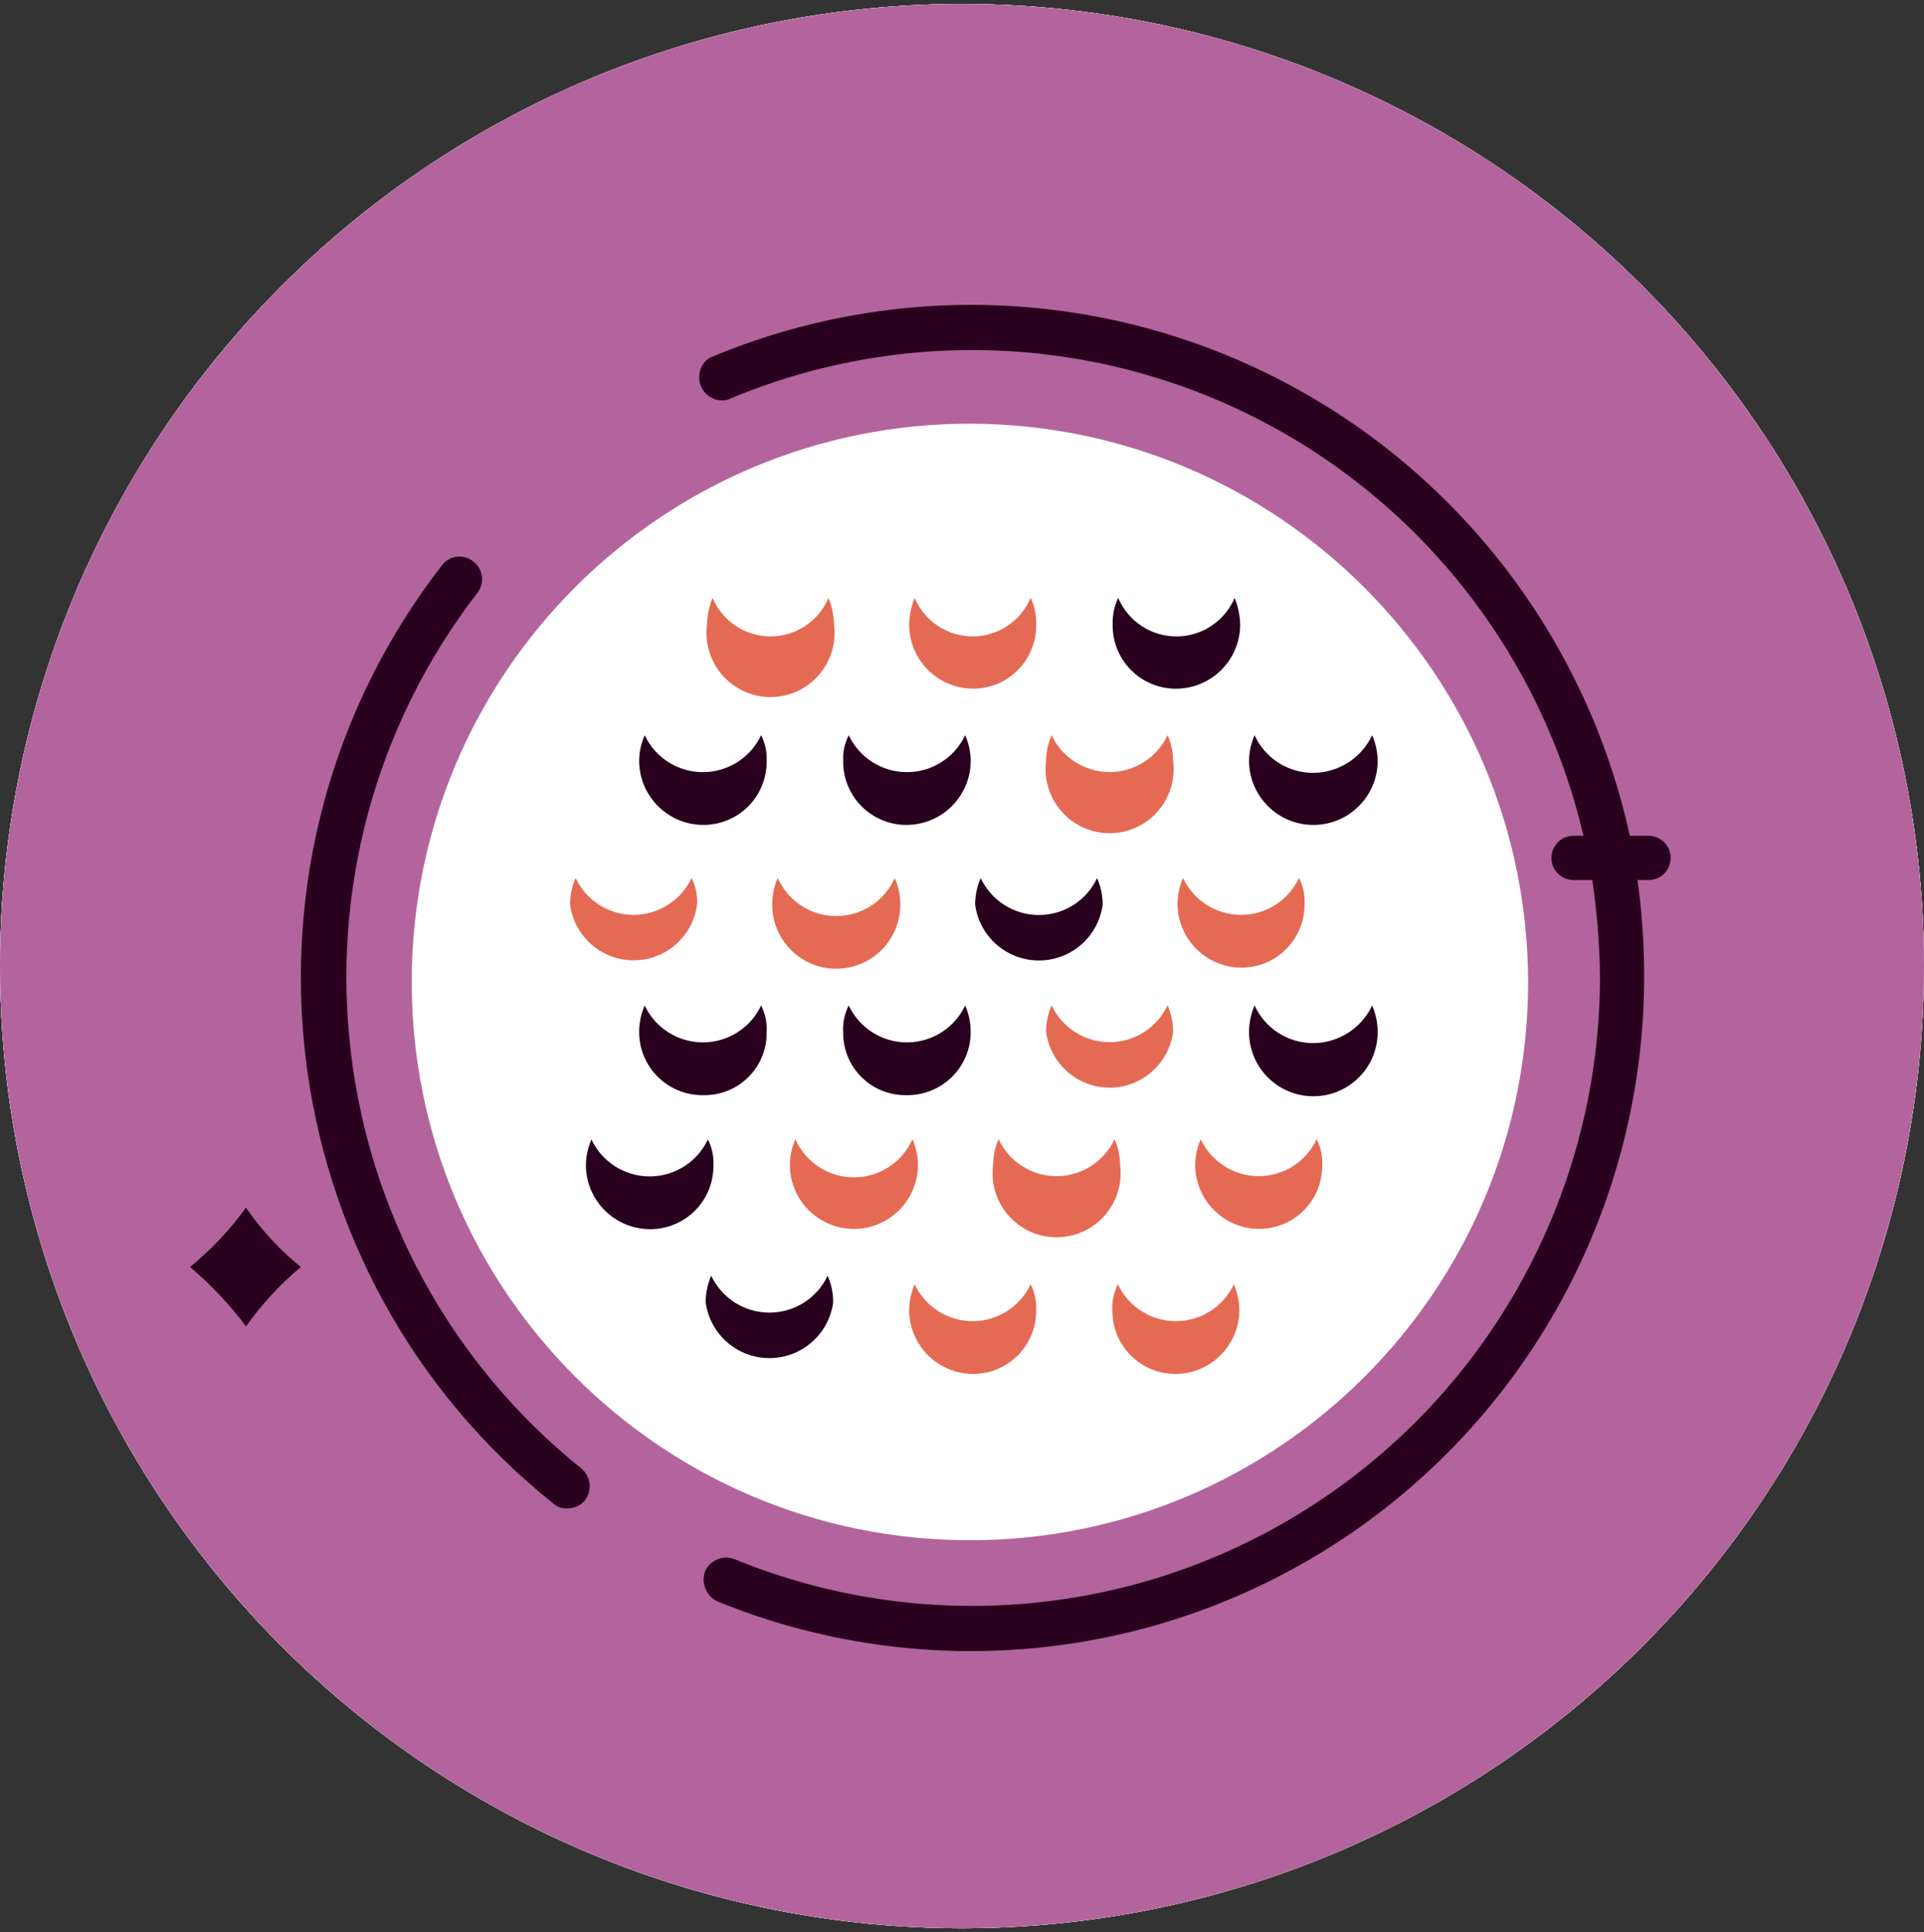
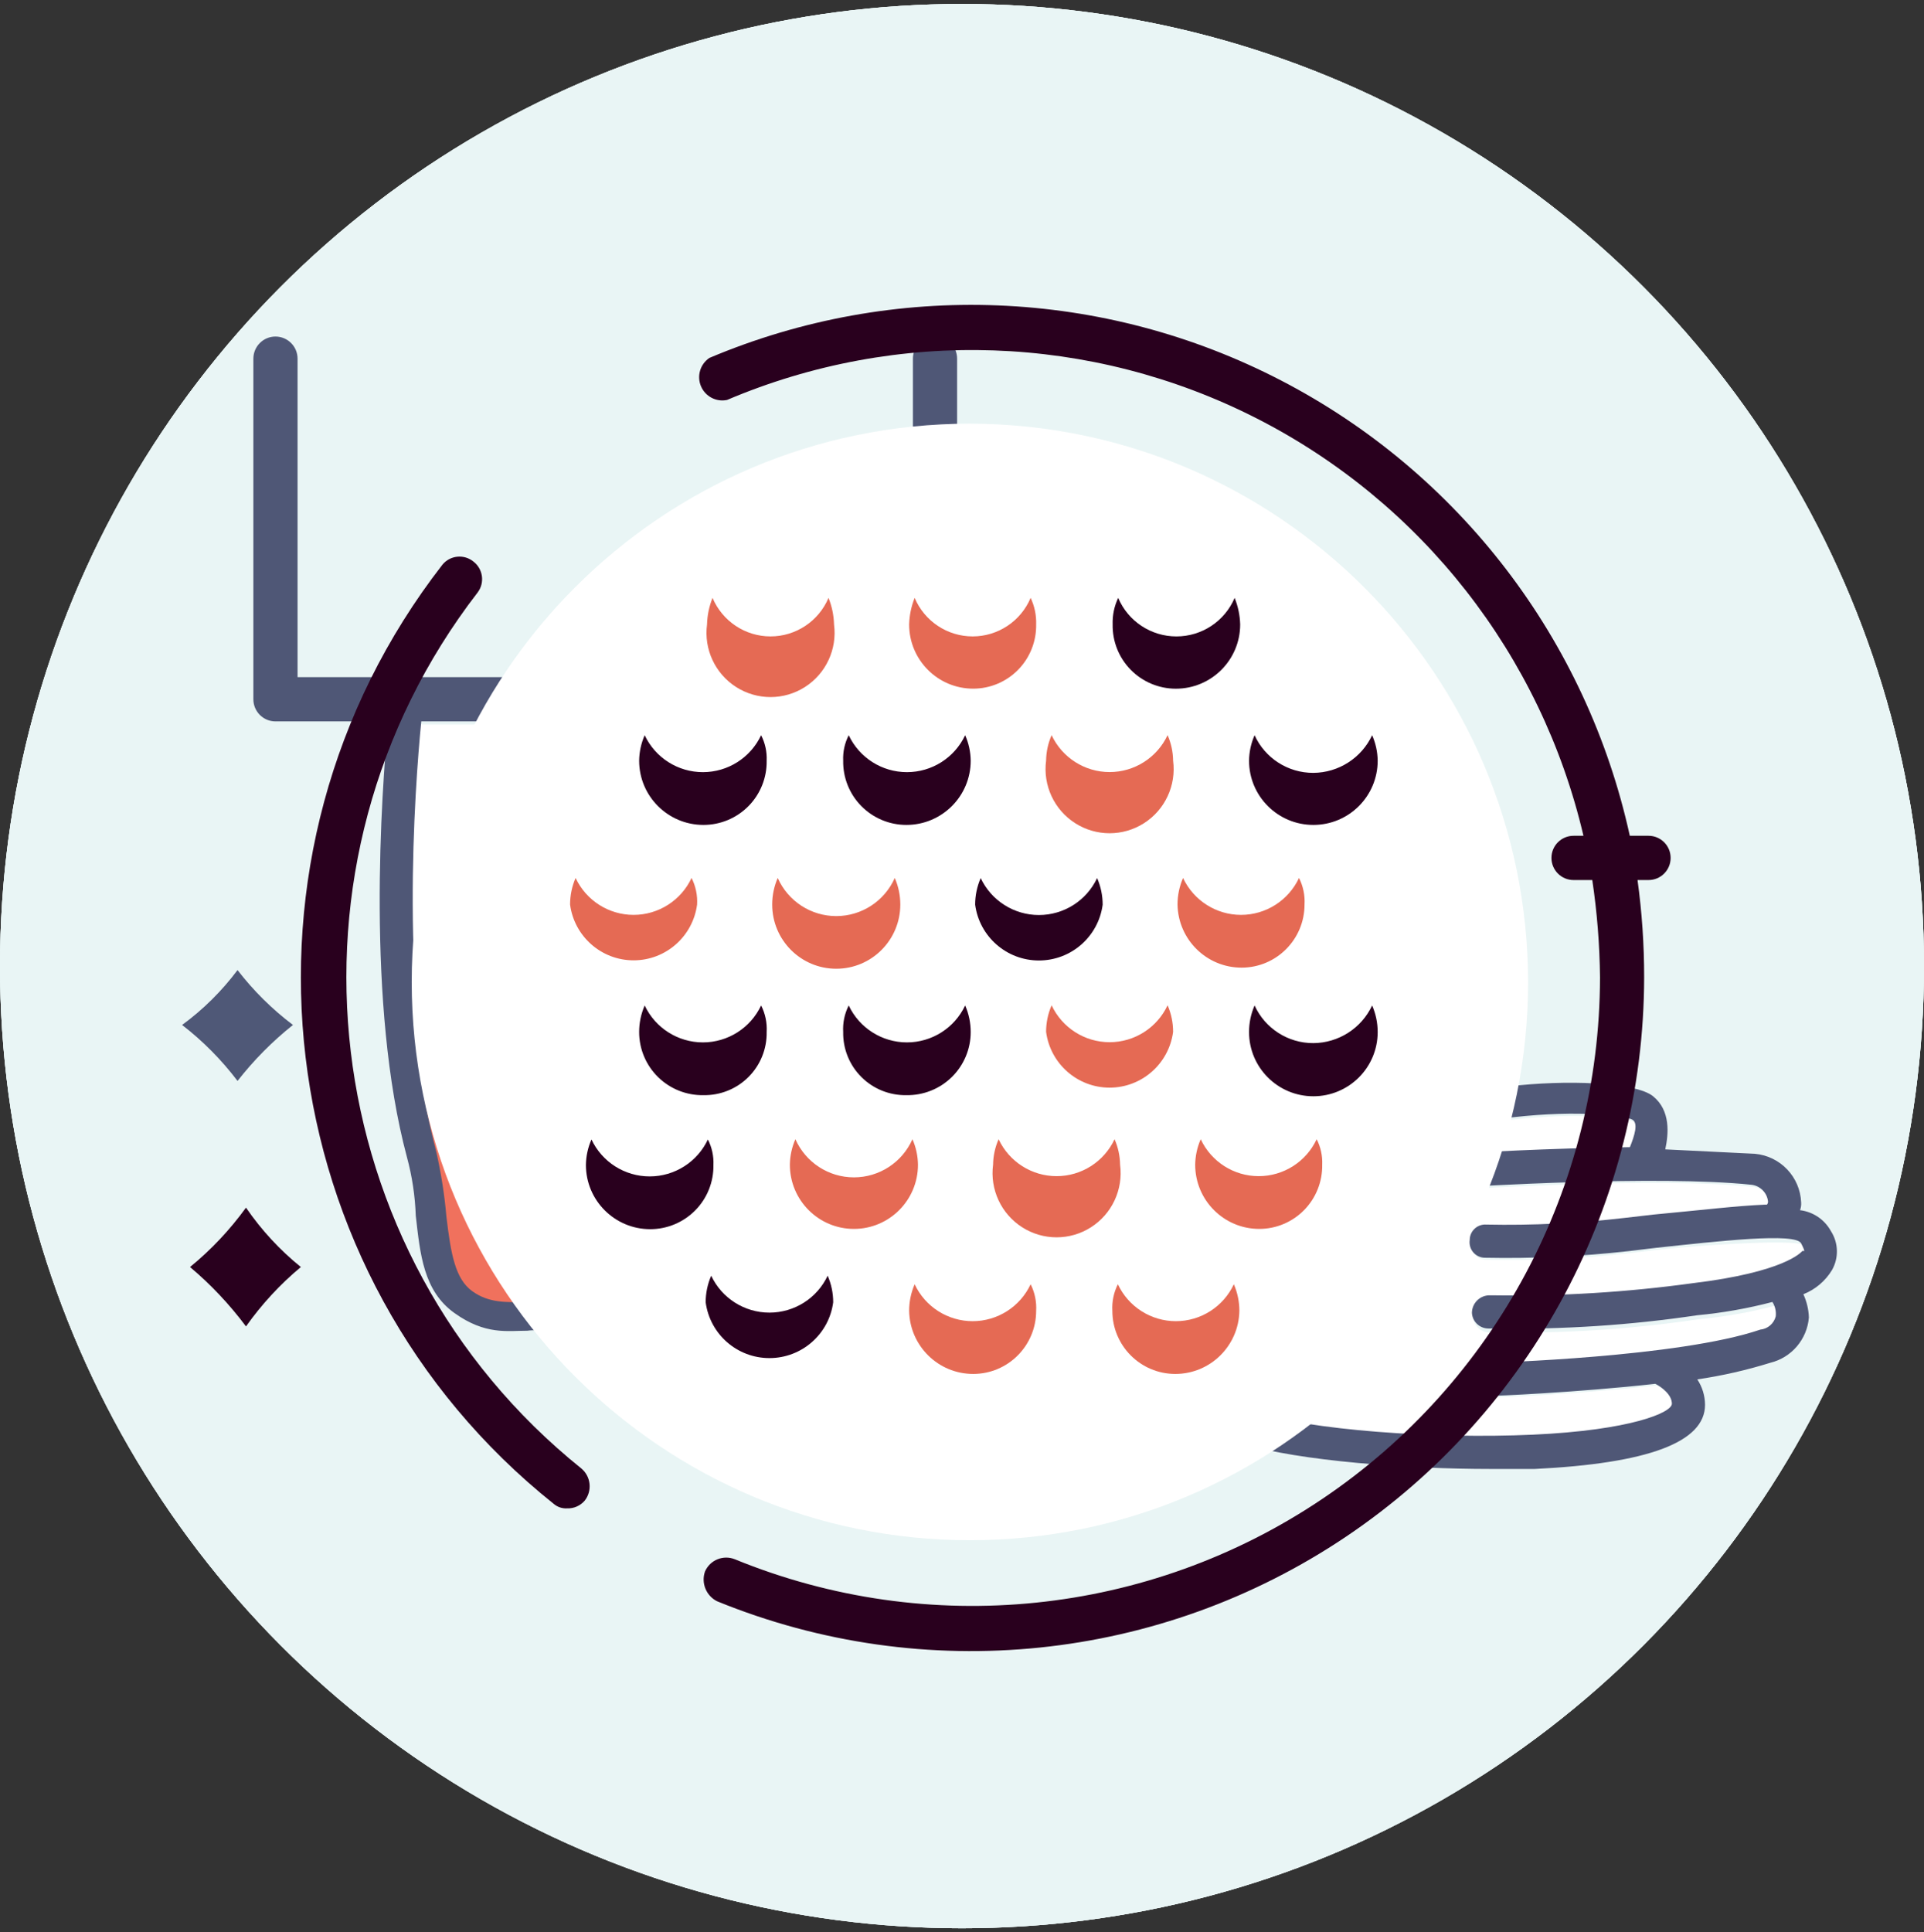
<svg xmlns="http://www.w3.org/2000/svg" width="243px" height="244px" viewBox="0 0 243 244" version="1.1">
  <rect x="0" y="0" width="243" height="244" fill="#333333" stroke="none" />
  <title>4</title>
  <g id="Über-Psoriasis" stroke="none" stroke-width="1" fill="none" fill-rule="evenodd">
    <g transform="translate(-408, -1154)" id="4">
      <g transform="translate(408, 1154)">
        <circle id="Oval" fill="#E9F5F5" fill-rule="nonzero" cx="121.5" cy="122" r="121.5" />
        <path d="M214,74.5 L214,178.5 L27,178.5 L27,74.5 C50.305,74.5 50.305,81.73 73.75,81.73 C97.195,81.73 97.055,74.5 120.5,74.5 C143.945,74.5 143.805,81.73 167.25,81.73 C190.695,81.73 190.695,74.5 214,74.5" id="Path" fill="#B9DFDA" fill-rule="nonzero" />
-         <path d="M213.586,181.425 L26.414,181.425 C25.294,181.699 24.132,181.209 23.485,180.19 C22.838,179.17 22.838,177.83 23.485,176.81 C24.132,175.791 25.294,175.301 26.414,175.575 L213.586,175.575 C214.706,175.301 215.868,175.791 216.515,176.81 C217.162,177.83 217.162,179.17 216.515,180.19 C215.868,181.209 214.706,181.699 213.586,181.425 Z" id="Path" fill="#4F5877" fill-rule="nonzero" />
        <path d="M214,97.612 L214,160.5 C208.842,158.48 203.352,157.439 197.812,157.432 C194.141,157.662 190.497,158.222 186.927,159.106 C182.136,160.17 177.128,158.815 173.53,155.48 C171.064,153.2 167.818,151.953 164.459,151.994 C160.32,152.003 156.413,153.904 153.853,157.153 C152.539,158.843 150.298,159.514 148.271,158.827 C142.796,156.967 136.86,156.967 131.385,158.827 C129.383,159.516 127.175,159.26 125.384,158.129 C118.95,154.668 111.759,152.848 104.451,152.831 C98.03,152.827 91.689,154.256 85.891,157.014 C83.765,158.059 81.193,157.263 80.03,155.201 C77.711,150.893 73.204,148.212 68.307,148.229 C64.134,148.257 60.191,150.15 57.562,153.388 C56.232,155.242 53.769,155.886 51.701,154.922 C48.37,153.588 44.822,152.879 41.234,152.831 C36.182,152.803 31.233,154.258 27,157.014 L27,90.639 C41.932,91.755 43.467,97.751 61.469,97.751 C79.472,97.751 81.146,90.5 100.823,90.5 C120.5,90.5 120.5,97.751 140.177,97.751 C159.854,97.751 159.854,90.5 179.531,90.5 C199.207,90.5 199.068,96.496 214,97.612" id="Path" fill="#FFFFFF" fill-rule="nonzero" />
        <path d="M214,97.658 L214,106.219 C199.068,105.237 197.393,99.202 179.531,99.202 C161.668,99.202 159.854,106.5 140.177,106.5 C120.5,106.5 120.5,99.202 100.823,99.202 C81.146,99.202 81.146,106.5 61.469,106.5 C41.793,106.5 41.932,100.465 27,99.342 L27,90.64 C41.932,91.763 43.467,97.798 61.469,97.798 C79.472,97.798 81.146,90.5 100.823,90.5 C120.5,90.5 120.5,97.798 140.177,97.798 C159.854,97.798 159.854,90.5 179.531,90.5 C199.207,90.5 199.068,96.535 214,97.658" id="Path" fill="#F0715E" fill-rule="nonzero" />
-         <path d="M59.579,117.799 C59.579,120.726 57.211,123.098 54.29,123.098 C51.368,123.098 49,120.726 49,117.799 C49,114.872 51.368,112.5 54.29,112.5 C57.211,112.5 59.579,114.872 59.579,117.799 M186.949,142.203 C189.694,141.232 192.706,142.666 193.688,145.412 C194.671,148.157 193.253,151.182 190.518,152.179 C187.782,153.176 184.756,151.771 183.747,149.036 C183.256,147.705 183.319,146.232 183.921,144.948 C184.522,143.664 185.613,142.675 186.949,142.203 M141.708,143.179 C139.819,143.033 138.362,141.451 138.367,139.553 C138.403,138.628 138.805,137.756 139.484,137.128 C140.163,136.5 141.063,136.169 141.987,136.206 C143.231,136.255 144.354,136.965 144.933,138.069 C145.512,139.173 145.459,140.503 144.794,141.557 C144.128,142.611 142.952,143.23 141.708,143.179" id="Shape" fill="#505A77" fill-rule="nonzero" />
        <path d="M213.586,71.732 C205.368,71.499 197.177,72.767 189.421,75.475 C185.225,76.794 180.927,77.767 176.57,78.386 C179.194,76.824 181.551,74.859 183.554,72.564 C184.512,71.375 184.325,69.643 183.135,68.682 C182.583,68.233 181.871,68.024 181.162,68.103 C180.452,68.181 179.804,68.54 179.364,69.098 C174.894,74.366 164.977,77.97 162.183,78.802 C156.05,78.533 149.985,77.413 144.165,75.475 C141.511,74.643 138.857,73.811 135.644,73.118 C138.594,72.177 141.485,71.066 144.304,69.791 C145.694,69.106 146.306,67.466 145.701,66.048 C145.371,65.383 144.787,64.877 144.078,64.642 C143.369,64.408 142.596,64.465 141.93,64.801 C133.968,68.544 121.536,71.316 119.721,71.732 C111.55,71.522 103.409,72.79 95.696,75.475 C88.453,77.894 80.848,79.066 73.207,78.941 C70.408,78.958 67.61,78.819 64.826,78.525 L65.106,78.525 C67.76,76.723 72.648,74.505 80.471,73.673 C81.204,73.606 81.876,73.239 82.326,72.661 C82.777,72.082 82.965,71.344 82.845,70.623 C82.631,69.202 81.357,68.179 79.912,68.266 C66.503,69.653 60.217,74.92 57.703,77.554 L50.579,75.614 C42.817,72.933 34.631,71.665 26.414,71.871 C25.294,71.617 24.132,72.07 23.485,73.012 C22.838,73.954 22.838,75.193 23.485,76.135 C24.132,77.078 25.294,77.53 26.414,77.277 C34.059,77.095 41.674,78.269 48.903,80.743 C56.728,83.366 64.949,84.632 73.207,84.486 C81.421,84.65 89.599,83.383 97.372,80.743 C112.097,76.118 127.903,76.118 142.628,80.743 C158.346,85.731 175.24,85.731 190.957,80.743 C198.235,78.273 205.896,77.099 213.586,77.277 C214.706,77.53 215.868,77.078 216.515,76.135 C217.162,75.193 217.162,73.954 216.515,73.012 C215.868,72.07 214.706,71.617 213.586,71.871 L213.586,71.732 Z" id="Path" fill="#4F5877" fill-rule="nonzero" />
        <path d="M169,63.431 C166.392,65.505 164.043,67.878 162,70.5 C159.957,67.878 157.608,65.505 155,63.431 C157.638,61.443 159.992,59.112 162,56.5 C164.008,59.112 166.362,61.443 169,63.431" id="Path" fill="#4F5877" fill-rule="nonzero" />
        <path d="M86.36,136.488 C85.432,136.452 84.557,136.049 83.927,135.367 C83.298,134.685 82.965,133.781 83.003,132.854 C83.149,130.957 84.736,129.494 86.64,129.5 C87.568,129.536 88.443,129.94 89.073,130.621 C89.702,131.303 90.035,132.207 89.997,133.134 C90,134.074 89.609,134.973 88.917,135.61 C88.226,136.248 87.298,136.567 86.36,136.488" id="Path" fill="#505A77" fill-rule="nonzero" />
        <path d="M86.945,126.554 C86.549,126.556 86.17,126.39 85.904,126.098 C85.637,125.806 85.508,125.415 85.548,125.022 L85.548,110.404 C85.502,110.022 85.635,109.641 85.907,109.37 C86.18,109.098 86.562,108.966 86.945,109.011 C87.339,108.972 87.731,109.101 88.024,109.366 C88.318,109.632 88.484,110.009 88.482,110.404 L88.482,125.022 C88.482,125.868 87.794,126.554 86.945,126.554 L86.945,126.554 Z M88.482,152.589 L88.482,140.059 C88.484,139.664 88.318,139.287 88.024,139.022 C87.731,138.756 87.339,138.627 86.945,138.667 C86.562,138.621 86.18,138.753 85.907,139.025 C85.635,139.297 85.502,139.678 85.548,140.059 L85.548,152.589 C85.508,152.982 85.637,153.373 85.904,153.665 C86.17,153.957 86.549,154.123 86.945,154.121 C87.794,154.121 88.482,153.435 88.482,152.589 L88.482,152.589 Z M110,132.958 C110,132.113 109.312,131.427 108.463,131.427 L93.791,131.427 C93.395,131.425 93.017,131.591 92.751,131.883 C92.484,132.175 92.355,132.566 92.394,132.958 C92.394,133.727 93.02,134.351 93.791,134.351 L108.463,134.351 C109.26,134.354 109.928,133.749 110,132.958 L110,132.958 Z M80.238,132.958 C80.238,132.113 79.55,131.427 78.701,131.427 L69.898,131.427 C69.502,131.425 69.123,131.591 68.857,131.883 C68.591,132.175 68.461,132.566 68.501,132.958 C68.501,133.727 69.126,134.351 69.898,134.351 L78.701,134.351 C79.498,134.354 80.165,133.749 80.238,132.958 L80.238,132.958 Z M82.753,128.921 C83.072,128.677 83.271,128.308 83.297,127.908 C83.324,127.508 83.177,127.116 82.893,126.832 L67.523,109.708 C67.278,109.389 66.908,109.192 66.506,109.165 C66.105,109.138 65.711,109.285 65.427,109.568 C64.835,110.119 64.774,111.032 65.287,111.657 L80.657,128.782 C80.921,129.132 81.335,129.339 81.775,129.339 C82.147,129.35 82.505,129.197 82.753,128.921 L82.753,128.921 Z M92.813,127.25 L104.69,110.821 C105.139,110.126 104.953,109.202 104.271,108.733 C103.957,108.525 103.573,108.452 103.205,108.531 C102.836,108.61 102.516,108.833 102.315,109.151 L90.438,125.44 C90.023,126.114 90.14,126.986 90.717,127.529 L91.696,127.807 C92.126,127.772 92.527,127.572 92.813,127.25 L92.813,127.25 Z M105.11,155.792 C105.443,155.599 105.669,155.265 105.724,154.885 C105.779,154.504 105.655,154.12 105.389,153.843 L92.953,137.971 C92.4,137.382 91.484,137.321 90.857,137.831 C90.284,138.334 90.222,139.202 90.717,139.781 L103.153,155.652 C103.44,155.975 103.84,156.174 104.271,156.209 C104.604,156.221 104.92,156.064 105.11,155.792 L105.11,155.792 Z M64.588,160.943 L83.731,138.528 C84.015,138.244 84.163,137.852 84.136,137.452 C84.109,137.052 83.911,136.683 83.591,136.439 C83.306,136.156 82.913,136.009 82.512,136.036 C82.11,136.062 81.74,136.26 81.495,136.578 L62.353,158.994 C61.981,159.442 61.896,160.061 62.132,160.592 C62.369,161.123 62.888,161.475 63.47,161.5 C63.901,161.465 64.302,161.265 64.588,160.943 L64.588,160.943 Z" id="Shape" fill="#F0715E" fill-rule="nonzero" />
        <path d="M181.362,114.497 C180.433,114.461 179.558,114.057 178.928,113.375 C178.298,112.692 177.965,111.788 178.003,110.86 C178.039,109.932 178.443,109.057 179.126,108.427 C179.808,107.798 180.713,107.465 181.641,107.503 C183.541,107.649 185.006,109.236 185,111.14 C184.964,112.068 184.56,112.943 183.877,113.573 C183.195,114.202 182.29,114.535 181.362,114.497" id="Path" fill="#505A77" fill-rule="nonzero" />
        <path d="M181.644,103.772 C180.802,103.772 180.12,103.09 180.12,102.25 L180.12,86.892 C180.118,86.5 180.283,86.125 180.573,85.862 C180.864,85.598 181.253,85.469 181.644,85.509 C182.023,85.464 182.402,85.595 182.673,85.865 C182.943,86.135 183.074,86.513 183.029,86.892 L183.029,102.25 C183.068,102.64 182.94,103.029 182.676,103.319 C182.411,103.609 182.036,103.774 181.644,103.772 Z M183.029,132.273 L183.029,121.066 C183.068,120.676 182.94,120.288 182.676,119.997 C182.411,119.707 182.036,119.543 181.644,119.544 C180.802,119.544 180.12,120.226 180.12,121.066 L180.12,132.273 C180.192,133.059 180.853,133.66 181.644,133.657 C182.409,133.657 183.029,133.037 183.029,132.273 Z M204.223,110.413 C204.223,109.572 203.541,108.891 202.699,108.891 L191.063,108.891 C190.222,108.891 189.539,109.572 189.539,110.413 C189.538,110.805 189.702,111.18 189.993,111.444 C190.283,111.707 190.672,111.836 191.063,111.797 L202.699,111.797 C203.09,111.836 203.479,111.707 203.769,111.444 C204.06,111.18 204.225,110.805 204.223,110.413 L204.223,110.413 Z M173.748,110.828 C173.677,110.118 173.077,109.579 172.363,109.583 L153.247,109.583 C152.558,109.583 152,110.14 152,110.828 C152,111.516 152.558,112.073 153.247,112.073 L172.363,112.073 C173.077,112.077 173.677,111.538 173.748,110.828 L173.748,110.828 Z M208.517,138.084 C209.103,137.537 209.164,136.629 208.656,136.009 L190.232,116.639 C189.659,116.254 188.898,116.302 188.379,116.757 C187.859,117.211 187.71,117.958 188.016,118.576 L206.439,137.946 C206.723,138.266 207.12,138.464 207.547,138.499 C207.916,138.511 208.271,138.359 208.517,138.084 L208.517,138.084 Z M165.16,129.368 L175.826,118.299 C176.107,118.017 176.254,117.628 176.227,117.23 C176.201,116.833 176.004,116.466 175.687,116.224 C175.102,115.679 174.195,115.679 173.609,116.224 L163.082,127.292 C162.784,127.555 162.613,127.933 162.613,128.33 C162.613,128.727 162.784,129.105 163.082,129.368 C163.345,129.617 163.689,129.764 164.051,129.783 C164.462,129.799 164.861,129.65 165.16,129.368 L165.16,129.368 Z" id="Shape" fill="#F0715E" fill-rule="nonzero" />
        <circle id="Oval" fill="#E9F5F5" fill-rule="nonzero" cx="121.5" cy="122" r="121.5" />
        <path d="M206,149.533 L141.428,149.533 C141.428,160.218 132.73,168.879 122,168.879 C111.27,168.879 102.572,160.218 102.572,149.533 L38,149.533 C38,103.334 75.608,65.883 122,65.883 C168.392,65.883 206,103.334 206,149.533 Z M59.384,180.014 L56.869,180.014 L56.869,177.37 C56.869,175.832 55.617,174.586 54.073,174.586 C52.529,174.586 51.278,175.832 51.278,177.37 L51.278,180.014 L48.622,180.014 C47.906,179.973 47.207,180.239 46.699,180.744 C46.192,181.249 45.926,181.946 45.967,182.659 C45.928,183.384 46.191,184.093 46.693,184.619 C47.196,185.146 47.893,185.443 48.622,185.442 L51.278,185.442 L51.278,188.087 C51.278,189.624 52.529,190.871 54.073,190.871 C55.617,190.871 56.869,189.624 56.869,188.087 L56.869,185.442 L59.384,185.442 C60.928,185.442 62.18,184.196 62.18,182.659 C62.181,181.933 61.882,181.238 61.353,180.738 C60.824,180.238 60.113,179.976 59.384,180.014 L59.384,180.014 Z M72.522,193.376 C70.824,193.376 69.448,194.747 69.448,196.438 C69.448,198.129 70.824,199.5 72.522,199.5 C74.221,199.5 75.597,198.129 75.597,196.438 C75.638,195.614 75.327,194.812 74.741,194.228 C74.156,193.645 73.35,193.336 72.522,193.376 M169.8,42.5 C168.102,42.5 166.725,43.871 166.725,45.562 C166.725,47.253 168.102,48.624 169.8,48.624 C171.499,48.624 172.875,47.253 172.875,45.562 C172.875,43.871 171.499,42.5 169.8,42.5" id="Shape" fill="#FFFFFF" fill-rule="nonzero" />
        <path d="M217,150.5 L206.268,150.5 C206.268,103.992 168.764,66.289 122.5,66.289 C76.236,66.289 38.732,103.992 38.732,150.5 L28,150.5 C28,98.033 70.309,55.5 122.5,55.5 C174.691,55.5 217,98.033 217,150.5 L217,150.5 Z M186.058,114.49 C185.757,113.827 185.199,113.317 184.514,113.079 C183.83,112.84 183.078,112.895 182.434,113.229 C181.765,113.56 181.256,114.146 181.02,114.857 C180.784,115.568 180.842,116.344 181.179,117.012 C182.729,120.241 184.079,123.564 185.221,126.96 C185.495,128.186 186.624,129.022 187.869,128.922 L188.706,128.922 C190.164,128.453 190.973,126.889 190.518,125.419 C189.302,121.67 187.811,118.017 186.058,114.49 L186.058,114.49 Z M155.115,82.963 C145.005,77.663 133.762,74.921 122.361,74.976 C104.828,74.96 87.904,81.446 74.832,93.192 C73.889,94.242 73.873,95.835 74.795,96.904 C75.717,97.973 77.287,98.184 78.456,97.395 C90.526,86.538 106.163,80.549 122.361,80.581 C132.836,80.512 143.17,83.013 152.467,87.867 C161.49,92.545 169.313,99.259 175.325,107.484 C175.865,108.173 176.683,108.584 177.555,108.605 C178.164,108.641 178.763,108.44 179.228,108.044 C179.853,107.624 180.271,106.956 180.377,106.208 C180.484,105.459 180.269,104.7 179.785,104.121 C173.275,95.269 164.836,88.032 155.115,82.963 L155.115,82.963 Z M64.239,110.006 C62.891,109.278 61.212,109.778 60.476,111.127 C56.73,117.662 54.048,124.758 52.531,132.145 C52.259,133.64 53.165,135.098 54.622,135.507 L55.179,135.507 C56.545,135.597 57.754,134.625 57.967,133.265 C59.337,126.427 61.784,119.852 65.215,113.789 C65.962,112.47 65.53,110.793 64.239,110.006 L64.239,110.006 Z" id="Shape" fill="#B7DED9" fill-rule="nonzero" />
-         <path d="M121.639,116.5 C108.078,116.444 95.82,124.57 90.591,137.084 C85.362,149.597 88.194,164.028 97.764,173.638 C107.333,183.248 121.753,186.139 134.288,180.962 C146.823,175.786 155,163.562 155,150 C155,131.553 140.086,116.577 121.639,116.5 L121.639,116.5 Z M121.639,169.321 C110.969,169.321 102.318,160.671 102.318,150 C102.318,139.329 110.969,130.679 121.639,130.679 C132.31,130.679 140.961,139.329 140.961,150 C140.961,155.124 138.925,160.039 135.302,163.662 C131.678,167.286 126.764,169.321 121.639,169.321 Z" id="Shape" fill="#4F5877" fill-rule="nonzero" />
        <path d="M120.635,154.5 L118,151.972 L136.861,127.249 C141.794,120.658 148.412,115.558 156,112.5 C153.695,120.477 149.283,127.665 143.241,133.289 L120.635,154.5 Z" id="Path" fill="#EF715E" fill-rule="nonzero" />
        <path d="M123.226,145.5 L126,148.028 C126,148.028 95.35,184.55 88,187.5 C90.219,179.774 123.226,145.5 123.226,145.5 Z" id="Path" />
-         <path d="M132.738,149.814 C132.738,155.716 127.95,160.5 122.043,160.5 C116.137,160.5 111.349,155.716 111.349,149.814 C111.349,143.913 116.137,139.129 122.043,139.129 C127.95,139.129 132.738,143.913 132.738,149.814 M84.125,111.929 C84.795,111.212 84.77,110.092 84.068,109.407 C83.366,108.722 82.245,108.722 81.543,109.407 C80.842,110.092 80.816,111.212 81.486,111.929 C82.231,112.616 83.38,112.616 84.125,111.929 M122.043,96.108 C123.041,96.108 123.849,95.3 123.849,94.304 C123.849,93.66 123.505,93.064 122.946,92.742 C122.388,92.419 121.699,92.419 121.141,92.742 C120.582,93.064 120.238,93.66 120.238,94.304 C120.238,95.3 121.046,96.108 122.043,96.108 M159.962,111.929 C160.679,112.598 161.8,112.572 162.486,111.871 C163.171,111.17 163.171,110.05 162.486,109.349 C161.8,108.648 160.679,108.623 159.962,109.292 C159.274,110.036 159.274,111.184 159.962,111.929" id="Shape" fill="#EF715E" fill-rule="nonzero" />
        <path d="M126,150.5 C126,152.709 124.209,154.5 122,154.5 C119.791,154.5 118,152.709 118,150.5 C118,148.291 119.791,146.5 122,146.5 C124.209,146.5 126,148.291 126,150.5" id="Path" fill="#FFFFFF" fill-rule="nonzero" />
        <path d="M217.206,152.5 C215.663,152.5 214.413,151.253 214.413,149.714 C214.413,99.101 173.262,58.071 122.5,58.071 C71.738,58.071 30.587,99.101 30.587,149.714 C30.587,151.253 29.337,152.5 27.794,152.5 C26.251,152.5 25,151.253 25,149.714 C25,96.024 68.652,52.5 122.5,52.5 C176.348,52.5 220,96.024 220,149.714 C220,151.253 218.749,152.5 217.206,152.5 L217.206,152.5 Z" id="Path" fill="#4F5877" fill-rule="nonzero" />
        <path d="M201,55.431 C198.401,57.502 196.051,59.875 194,62.5 C191.985,59.842 189.632,57.465 187,55.431 C189.66,53.483 192.019,51.147 194,48.5 C196.017,51.115 198.371,53.446 201,55.431" id="Path" fill="#4F5877" fill-rule="nonzero" />
        <circle id="Oval" fill="#E9F5F5" fill-rule="nonzero" cx="121.5" cy="122" r="121.5" />
        <path d="M37,129.431 C34.401,131.502 32.051,133.875 30,136.5 C27.985,133.842 25.632,131.465 23,129.431 C25.66,127.483 28.019,125.147 30,122.5 C32.017,125.115 34.371,127.446 37,129.431" id="Path" fill="#4F5877" fill-rule="nonzero" />
        <path d="M188.141,163.805 L188.841,163.805 C197.256,163.928 205.669,163.416 214.006,162.272 C225.611,160.879 227.568,158.79 227.848,158.232 C228.127,157.675 227.987,157.954 227.708,157.257 C227.428,156.56 217.222,156.978 209.393,157.814 L205.897,158.232 C199.864,158.909 193.792,159.188 187.722,159.068 C187.151,159.074 186.605,158.831 186.229,158.402 C185.853,157.974 185.683,157.403 185.765,156.839 C185.763,156.297 185.989,155.778 186.387,155.408 C186.784,155.038 187.319,154.85 187.862,154.889 C193.7,155.007 199.539,154.728 205.338,154.053 L208.973,153.635 C214.985,153.078 219.599,152.52 223.094,152.381 L223.374,152.381 C223.476,152.267 223.526,152.116 223.513,151.963 C223.39,150.864 222.519,149.997 221.416,149.873 C209.532,148.619 185.345,150.152 185.066,150.152 C183.932,150.161 182.97,149.323 182.829,148.202 C182.79,147.647 182.975,147.1 183.343,146.682 C183.71,146.263 184.229,146.008 184.786,145.972 C185.485,145.833 195.691,145.276 206.037,145.137 C206.596,143.743 206.876,142.072 206.317,141.654 C205.758,141.236 199.746,140.4 191.217,141.375 C187.727,141.689 184.213,141.642 180.732,141.236 C177.625,140.843 174.488,140.749 171.364,140.957 C165.517,141.379 160.343,144.887 157.803,150.152 C157.414,150.881 156.673,151.356 155.845,151.406 L155.146,151.406 C154.727,151.266 113.623,137.196 98.243,139.843 C97.096,140.02 96.003,139.294 95.727,138.171 C95.557,136.984 96.36,135.876 97.544,135.663 L98.383,135.663 C101.739,123.403 103.137,99.72 103.556,91.5 L53.085,91.5 C52.246,99.859 50.289,126.747 55.322,145.276 C55.925,147.938 56.345,150.637 56.58,153.356 C57.139,158.093 57.559,161.019 59.796,162.69 C62.033,164.362 64.13,164.084 66.367,164.084 C67.927,163.908 69.507,164.099 70.981,164.641 C81.746,170.213 100.48,174.393 125.087,176.483 C132.288,177.186 139.527,177.419 146.758,177.179 C150.622,176.982 154.493,177.405 158.222,178.433 C165.492,180.801 182.968,181.916 193.734,181.359 C204.499,180.801 211.07,178.433 211.35,177.458 C211.63,176.483 210.092,175.368 209.253,174.95 C199.186,176.065 188.841,176.483 188.281,176.483 L188.141,176.483 C187.013,176.414 186.113,175.518 186.044,174.393 C186.044,173.239 186.983,172.303 188.141,172.303 C188.421,172.303 212.329,171.607 222.535,168.124 C223.476,168.035 224.26,167.365 224.492,166.452 C224.505,165.911 224.359,165.379 224.073,164.919 C220.954,165.733 217.775,166.292 214.566,166.591 C206.098,167.846 197.54,168.405 188.98,168.263 L188.141,168.263 C187.036,168.265 186.118,167.412 186.044,166.313 C185.966,165.698 186.147,165.079 186.545,164.604 C186.943,164.128 187.521,163.839 188.141,163.805 L188.141,163.805 Z" id="Path" fill="#FFFFFF" fill-rule="nonzero" />
        <path d="M231.251,155.476 C230.453,154.012 228.998,153.024 227.344,152.822 C227.459,152.51 227.506,152.177 227.484,151.845 C227.355,148.612 224.844,145.979 221.624,145.7 L210.322,145.142 C210.74,143.187 211.019,140.254 208.787,138.438 C206.554,136.623 197.624,136.344 190.648,137.182 C187.49,137.498 184.306,137.451 181.159,137.042 C177.779,136.648 174.37,136.555 170.974,136.763 C164.268,137.173 158.204,140.888 154.788,146.678 C147.672,144.443 120.882,135.785 104.277,135.227 C107.487,121.82 108.742,98.918 109.161,91.098 L118.091,91.098 C119.632,91.098 120.882,89.847 120.882,88.305 L120.882,73.642 L121.44,73.642 C122.981,73.642 124.23,72.391 124.23,70.849 C124.271,70.096 123.99,69.362 123.458,68.829 C122.925,68.296 122.192,68.015 121.44,68.056 L120.882,68.056 L120.882,45.293 C120.882,43.75 119.632,42.5 118.091,42.5 C116.55,42.5 115.3,43.75 115.3,45.293 L115.3,68.056 L114.463,68.056 C113.711,68.015 112.978,68.296 112.445,68.829 C111.913,69.362 111.632,70.096 111.673,70.849 C111.673,72.391 112.922,73.642 114.463,73.642 L115.3,73.642 L115.3,85.512 L37.581,85.512 L37.581,45.293 C37.581,43.75 36.332,42.5 34.791,42.5 C33.249,42.5 32,43.75 32,45.293 L32,88.305 C32,89.847 33.249,91.098 34.791,91.098 L49.023,91.098 C48.186,100.035 46.232,126.848 51.395,146.119 C52.049,148.535 52.424,151.019 52.511,153.521 C53.069,158.408 53.488,163.017 57.395,165.81 C61.302,168.603 64.092,168.044 66.604,168.044 C67.442,167.931 68.295,167.979 69.115,168.184 C80.557,174.049 99.254,178.238 124.649,180.473 C132.022,181.179 139.432,181.412 146.835,181.171 C150.222,180.983 153.617,181.36 156.881,182.288 C163.997,184.522 178.09,185.5 188.136,185.5 L193.857,185.5 C208.089,184.802 215.345,182.148 215.345,177.4 C215.339,176.257 214.999,175.141 214.368,174.188 C217.487,173.731 220.566,173.03 223.577,172.094 C226.269,171.44 228.238,169.131 228.461,166.368 C228.428,165.354 228.19,164.356 227.763,163.436 C229.277,162.839 230.552,161.759 231.391,160.363 C232.251,158.833 232.197,156.954 231.251,155.476 L231.251,155.476 Z M224.275,166.229 C224.043,167.144 223.261,167.815 222.321,167.904 C212.135,171.396 188.276,172.094 187.996,172.094 C186.841,172.094 185.903,173.032 185.903,174.188 C185.972,175.316 186.87,176.215 187.996,176.283 L188.136,176.283 C188.694,176.283 199.019,175.864 209.066,174.747 C209.903,175.166 211.159,176.144 211.159,177.261 C211.159,178.378 205.996,180.612 193.578,181.171 C181.159,181.729 165.392,180.612 158.137,178.238 C154.415,177.208 150.552,176.784 146.695,176.981 C139.478,177.222 132.254,176.989 125.068,176.283 C100.51,174.188 81.813,169.999 71.069,164.413 C69.599,163.87 68.022,163.679 66.464,163.854 C64.232,163.854 61.999,163.994 59.906,162.458 C57.813,160.922 57.255,157.85 56.697,153.102 C56.462,150.376 56.043,147.67 55.441,145.002 C50.418,126.429 52.372,99.477 53.209,91.098 L103.58,91.098 C103.161,99.337 101.766,123.077 98.417,135.366 L97.58,135.366 C96.398,135.58 95.597,136.69 95.766,137.88 C96.042,139.006 97.133,139.734 98.278,139.556 C113.626,136.902 154.648,151.007 155.067,151.146 L155.765,151.146 C156.59,151.097 157.33,150.621 157.718,149.89 C160.253,144.612 165.417,141.096 171.253,140.673 C174.371,140.465 177.501,140.558 180.601,140.952 C184.075,141.359 187.582,141.406 191.066,141.092 C199.578,140.114 205.298,140.952 206.136,141.371 C206.973,141.79 206.415,143.466 205.857,144.862 C195.531,145.002 185.345,145.561 184.648,145.7 C184.092,145.736 183.574,145.992 183.207,146.411 C182.841,146.831 182.656,147.379 182.694,147.935 C182.836,149.058 183.795,149.899 184.927,149.89 C185.206,149.89 209.345,148.354 221.205,149.61 C222.306,149.734 223.175,150.603 223.298,151.705 C223.311,151.858 223.261,152.009 223.158,152.124 L222.879,152.124 C219.391,152.264 214.787,152.822 208.787,153.381 L205.159,153.8 C199.371,154.477 193.544,154.757 187.717,154.638 C187.176,154.599 186.642,154.788 186.245,155.159 C185.848,155.529 185.623,156.049 185.624,156.593 C185.543,157.158 185.712,157.73 186.088,158.16 C186.463,158.589 187.008,158.833 187.578,158.827 C193.636,158.947 199.696,158.667 205.717,157.989 L209.205,157.57 C217.019,156.732 226.786,155.615 227.484,157.012 C228.182,158.408 227.763,157.85 227.623,157.989 C227.484,158.129 225.391,160.643 213.81,162.039 C205.489,163.185 197.093,163.699 188.694,163.575 L187.996,163.575 C186.818,163.649 185.901,164.628 185.903,165.81 C185.977,166.912 186.893,167.767 187.996,167.765 L188.834,167.765 C197.377,167.907 205.917,167.346 214.368,166.089 C217.571,165.789 220.744,165.228 223.856,164.413 C224.199,164.952 224.347,165.593 224.275,166.229 L224.275,166.229 Z" id="Shape" fill="#4F5776" fill-rule="nonzero" />
        <path d="M74.988,145.937 C74.99,146.334 74.822,146.714 74.526,146.981 C74.231,147.248 73.835,147.378 73.437,147.338 C72.659,147.338 72.028,146.711 72.028,145.937 C72.028,145.163 72.659,144.536 73.437,144.536 C73.835,144.496 74.231,144.626 74.526,144.893 C74.822,145.16 74.99,145.54 74.988,145.937 Z M78.37,149.581 C76.82,149.441 74.847,150.982 74.988,152.384 C75.128,153.785 77.384,155.046 78.229,155.327 C79.075,155.607 80.907,156.308 81.612,155.467 C82.317,154.626 81.048,149.721 78.37,149.581 L78.37,149.581 Z M79.357,168.5 C76.441,167.578 73.611,166.406 70.9,164.996 C69.415,164.451 67.822,164.259 66.249,164.436 C63.994,164.436 61.739,164.576 59.624,163.034 C57.51,161.493 56.946,158.41 56.383,153.645 C56.146,150.91 55.722,148.194 55.114,145.517 C54.233,142.098 53.528,138.636 53,135.146 C55.621,134.463 58.355,134.32 61.034,134.726 C66.531,135.847 70.759,141.172 70.618,145.657 C70.477,150.141 67.095,150.001 67.799,152.664 C69.068,158.41 84.572,158.97 84.995,163.595 C85.136,165.557 82.458,167.659 79.357,168.5 L79.357,168.5 Z M61.739,144.536 C62.302,144.536 62.866,143.835 62.866,142.994 C62.866,142.153 62.302,141.452 61.739,141.452 C61.175,141.452 60.611,142.153 60.611,142.994 C60.611,143.835 61.034,144.536 61.739,144.536 Z M65.826,159.251 C65.826,158.69 64.98,158.129 63.994,158.129 C63.007,158.129 62.161,158.69 62.161,159.251 C62.161,159.811 63.007,160.372 63.994,160.372 C64.98,160.372 65.826,159.951 65.826,159.251 Z" id="Shape" fill="#F0715D" fill-rule="nonzero" />
-         <circle id="Oval" fill="#B3649C" fill-rule="nonzero" cx="121.5" cy="122" r="121.5" />
        <path d="M193,124 C193,162.936 161.436,194.5 122.5,194.5 C83.564,194.5 52,162.936 52,124 C52,85.064 83.564,53.5 122.5,53.5 C161.404,53.577 192.923,85.096 193,124" id="Path" fill="#FFFFFF" fill-rule="nonzero" />
        <path d="M148.162,130.302 C147.631,134.334 144.2,137.348 140.142,137.348 C136.083,137.348 132.653,134.334 132.121,130.302 C132.12,129.147 132.358,128.005 132.818,126.947 C134.151,129.792 137.005,131.608 140.142,131.608 C143.278,131.608 146.132,129.792 147.465,126.947 C147.925,128.005 148.163,129.147 148.162,130.302 M88.042,114.225 C88.109,113.064 87.869,111.906 87.344,110.869 C86.011,113.715 83.157,115.531 80.021,115.531 C76.884,115.531 74.031,113.715 72.697,110.869 C72.237,111.928 72,113.07 72,114.225 C72.532,118.257 75.962,121.271 80.021,121.271 C84.079,121.271 87.51,118.257 88.042,114.225 M113.708,114.225 C113.708,113.07 113.471,111.928 113.01,110.869 C111.712,113.797 108.815,115.684 105.617,115.684 C102.42,115.684 99.523,113.797 98.224,110.869 C97.764,111.928 97.527,113.07 97.527,114.225 C97.527,118.703 101.149,122.333 105.617,122.333 C110.086,122.333 113.708,118.703 113.708,114.225 M164.762,114.225 C164.83,113.064 164.589,111.906 164.064,110.869 C162.731,113.715 159.877,115.531 156.741,115.531 C153.605,115.531 150.751,113.715 149.418,110.869 C148.957,111.928 148.72,113.07 148.72,114.225 C148.796,118.648 152.396,122.194 156.811,122.193 C161.202,122.193 164.762,118.626 164.762,114.225 M130.865,165.531 C130.933,164.371 130.692,163.213 130.168,162.176 C128.835,165.021 125.981,166.838 122.845,166.838 C119.708,166.838 116.854,165.021 115.521,162.176 C115.061,163.235 114.823,164.377 114.824,165.531 C114.9,169.955 118.5,173.501 122.914,173.5 C127.306,173.5 130.865,169.932 130.865,165.531 M156.532,165.531 C156.532,164.377 156.295,163.235 155.834,162.176 C154.501,165.021 151.647,166.838 148.511,166.838 C145.375,166.838 142.521,165.021 141.188,162.176 C140.663,163.213 140.422,164.371 140.49,165.531 C140.49,169.932 144.05,173.5 148.441,173.5 C152.856,173.501 156.456,169.955 156.532,165.531 M115.94,147.078 C115.925,145.97 115.688,144.876 115.242,143.862 C113.944,146.79 111.046,148.677 107.849,148.677 C104.652,148.677 101.755,146.79 100.456,143.862 C100.011,144.876 99.773,145.97 99.759,147.078 C99.759,151.556 103.381,155.186 107.849,155.186 C112.318,155.186 115.94,151.556 115.94,147.078 M141.467,147.078 C141.452,145.97 141.215,144.876 140.769,143.862 C139.436,146.708 136.582,148.524 133.446,148.524 C130.31,148.524 127.456,146.708 126.123,143.862 C125.677,144.876 125.44,145.97 125.425,147.078 C125.013,150.203 126.445,153.284 129.098,154.978 C131.75,156.672 135.142,156.672 137.794,154.978 C140.446,153.284 141.879,150.203 141.467,147.078 M166.994,147.078 C167.043,145.963 166.803,144.855 166.296,143.862 C164.963,146.708 162.109,148.524 158.973,148.524 C155.836,148.524 152.983,146.708 151.65,143.862 C151.204,144.876 150.967,145.97 150.952,147.078 C150.952,151.556 154.574,155.186 159.043,155.186 C161.176,155.186 163.22,154.328 164.715,152.803 C166.21,151.278 167.031,149.215 166.994,147.078 M148.162,96.051 C148.148,94.943 147.91,93.849 147.465,92.835 C146.132,95.68 143.278,97.497 140.142,97.497 C137.005,97.497 134.151,95.68 132.818,92.835 C132.373,93.849 132.135,94.943 132.121,96.051 C131.709,99.176 133.141,102.257 135.793,103.951 C138.446,105.645 141.837,105.645 144.49,103.951 C147.142,102.257 148.574,99.176 148.162,96.051 M105.338,78.855 C105.308,77.704 105.071,76.568 104.641,75.5 C103.397,78.449 100.512,80.365 97.318,80.365 C94.123,80.365 91.239,78.449 89.994,75.5 C89.564,76.568 89.328,77.704 89.297,78.855 C88.885,81.98 90.317,85.061 92.97,86.755 C95.622,88.45 99.013,88.45 101.666,86.755 C104.318,85.061 105.751,81.98 105.338,78.855 M130.865,78.855 C130.903,77.697 130.664,76.547 130.168,75.5 C128.924,78.449 126.039,80.365 122.845,80.365 C119.65,80.365 116.765,78.449 115.521,75.5 C115.091,76.568 114.855,77.704 114.824,78.855 C114.824,83.333 118.446,86.964 122.914,86.964 C125.047,86.964 127.091,86.105 128.586,84.58 C130.082,83.056 130.903,80.993 130.865,78.855" id="Shape" fill="#E56A54" fill-rule="nonzero" />
        <path d="M96.829,130.325 C96.867,132.451 96.039,134.501 94.533,136.004 C93.028,137.508 90.975,138.335 88.846,138.297 C86.705,138.335 84.638,137.511 83.11,136.012 C81.583,134.513 80.722,132.464 80.723,130.325 C80.722,129.17 80.961,128.027 81.423,126.968 C82.761,129.815 85.627,131.632 88.776,131.632 C91.925,131.632 94.79,129.815 96.129,126.968 C96.656,128.006 96.897,129.164 96.829,130.325 M122.599,130.325 C122.6,129.17 122.361,128.027 121.899,126.968 C120.561,129.815 117.695,131.632 114.546,131.632 C111.397,131.632 108.532,129.815 107.193,126.968 C106.667,128.006 106.425,129.164 106.493,130.325 C106.455,132.451 107.283,134.501 108.789,136.004 C110.294,137.508 112.347,138.335 114.476,138.297 C116.618,138.335 118.684,137.511 120.212,136.012 C121.739,134.513 122.6,132.464 122.599,130.325 M174,130.325 C174,129.17 173.762,128.027 173.3,126.968 C171.95,129.85 169.062,131.7 165.877,131.724 C162.681,131.735 159.776,129.874 158.454,126.968 C157.992,128.027 157.753,129.17 157.754,130.325 C157.754,134.805 161.39,138.437 165.877,138.437 C170.363,138.437 174,134.805 174,130.325 M139.266,114.241 C139.267,113.086 139.028,111.943 138.566,110.885 C137.227,113.731 134.362,115.549 131.213,115.549 C128.064,115.549 125.198,113.731 123.86,110.885 C123.398,111.943 123.159,113.086 123.16,114.241 C123.694,118.275 127.138,121.29 131.213,121.29 C135.288,121.29 138.732,118.275 139.266,114.241 M105.232,164.451 C105.233,163.296 104.994,162.153 104.532,161.094 C103.194,163.941 100.328,165.758 97.179,165.758 C94.03,165.758 91.165,163.941 89.826,161.094 C89.364,162.153 89.126,163.296 89.126,164.451 C89.66,168.485 93.104,171.5 97.179,171.5 C101.254,171.5 104.699,168.485 105.232,164.451 M90.106,147.108 C90.156,145.994 89.915,144.885 89.406,143.892 C88.068,146.738 85.202,148.556 82.053,148.556 C78.904,148.556 76.039,146.738 74.7,143.892 C74.253,144.906 74.015,146 74,147.108 C74,151.588 77.637,155.22 82.123,155.22 C84.265,155.221 86.317,154.361 87.818,152.836 C89.32,151.311 90.144,149.247 90.106,147.108 M96.829,96.059 C96.879,94.945 96.638,93.836 96.129,92.843 C94.79,95.689 91.925,97.507 88.776,97.507 C85.627,97.507 82.761,95.689 81.423,92.843 C80.976,93.857 80.737,94.951 80.723,96.059 C80.723,100.539 84.36,104.171 88.846,104.171 C90.988,104.172 93.04,103.313 94.541,101.787 C96.042,100.262 96.867,98.198 96.829,96.059 M122.599,96.059 C122.585,94.951 122.347,93.857 121.899,92.843 C120.561,95.689 117.695,97.507 114.546,97.507 C111.397,97.507 108.532,95.689 107.193,92.843 C106.684,93.836 106.443,94.945 106.493,96.059 C106.455,98.198 107.28,100.262 108.781,101.787 C110.282,103.313 112.334,104.172 114.476,104.171 C118.963,104.171 122.599,100.539 122.599,96.059 M174,96.059 C173.985,94.951 173.747,93.857 173.3,92.843 C171.95,95.724 169.062,97.574 165.877,97.598 C162.681,97.609 159.776,95.748 158.454,92.843 C158.006,93.857 157.768,94.951 157.754,96.059 C157.754,100.539 161.39,104.171 165.877,104.171 C170.363,104.171 174,100.539 174,96.059 M156.633,78.857 C156.602,77.705 156.365,76.568 155.933,75.5 C154.684,78.45 151.787,80.367 148.58,80.367 C145.372,80.367 142.476,78.45 141.227,75.5 C140.729,76.547 140.489,77.698 140.527,78.857 C140.489,80.995 141.314,83.059 142.815,84.584 C144.316,86.11 146.368,86.969 148.51,86.969 C152.996,86.969 156.633,83.337 156.633,78.857" id="Shape" fill="#29001E" fill-rule="nonzero" />
        <path d="M71.621,190.476 C71.012,190.512 70.413,190.312 69.948,189.917 C33.631,160.925 27.354,108.041 55.871,71.318 C56.836,70.129 58.578,69.942 59.773,70.899 C61.005,71.825 61.255,73.576 60.331,74.811 C33.864,109.1 39.693,158.32 73.433,185.447 C74.637,186.465 74.822,188.255 73.851,189.498 C73.296,190.149 72.474,190.51 71.621,190.476 L71.621,190.476 Z M208.212,105.543 L205.843,105.543 C200.417,80.784 184.292,59.723 161.834,48.064 C139.376,36.405 112.909,35.354 89.601,45.196 C88.436,45.977 87.988,47.477 88.532,48.771 C89.076,50.066 90.459,50.793 91.831,50.504 C113.364,41.358 137.827,42.204 158.68,52.815 C179.533,63.427 194.65,82.722 199.989,105.543 L198.735,105.543 C197.195,105.543 195.947,106.794 195.947,108.337 C195.947,109.88 197.195,111.131 198.735,111.131 L201.104,111.131 C201.711,115.201 202.037,119.308 202.08,123.424 C202.042,149.877 188.876,174.577 166.958,189.315 C145.04,204.053 117.243,206.897 92.806,196.902 C91.344,196.316 89.681,196.995 89.043,198.439 C88.53,199.904 89.188,201.522 90.576,202.21 C116.769,212.897 146.549,209.832 170.027,194.032 C193.506,178.233 207.61,151.767 207.655,123.424 C207.659,119.312 207.379,115.204 206.819,111.131 L208.212,111.131 C209.752,111.131 211,109.88 211,108.337 C211,106.794 209.752,105.543 208.212,105.543 L208.212,105.543 Z" id="Shape" fill="#29001E" fill-rule="nonzero" />
        <path d="M38,160 C35.39,162.168 33.06,164.689 31.068,167.5 C28.991,164.72 26.62,162.203 24,160 C26.652,157.836 29.028,155.314 31.068,152.5 C33.023,155.344 35.358,157.871 38,160" id="Path" fill="#29001E" fill-rule="nonzero" />
      </g>
    </g>
  </g>
</svg>